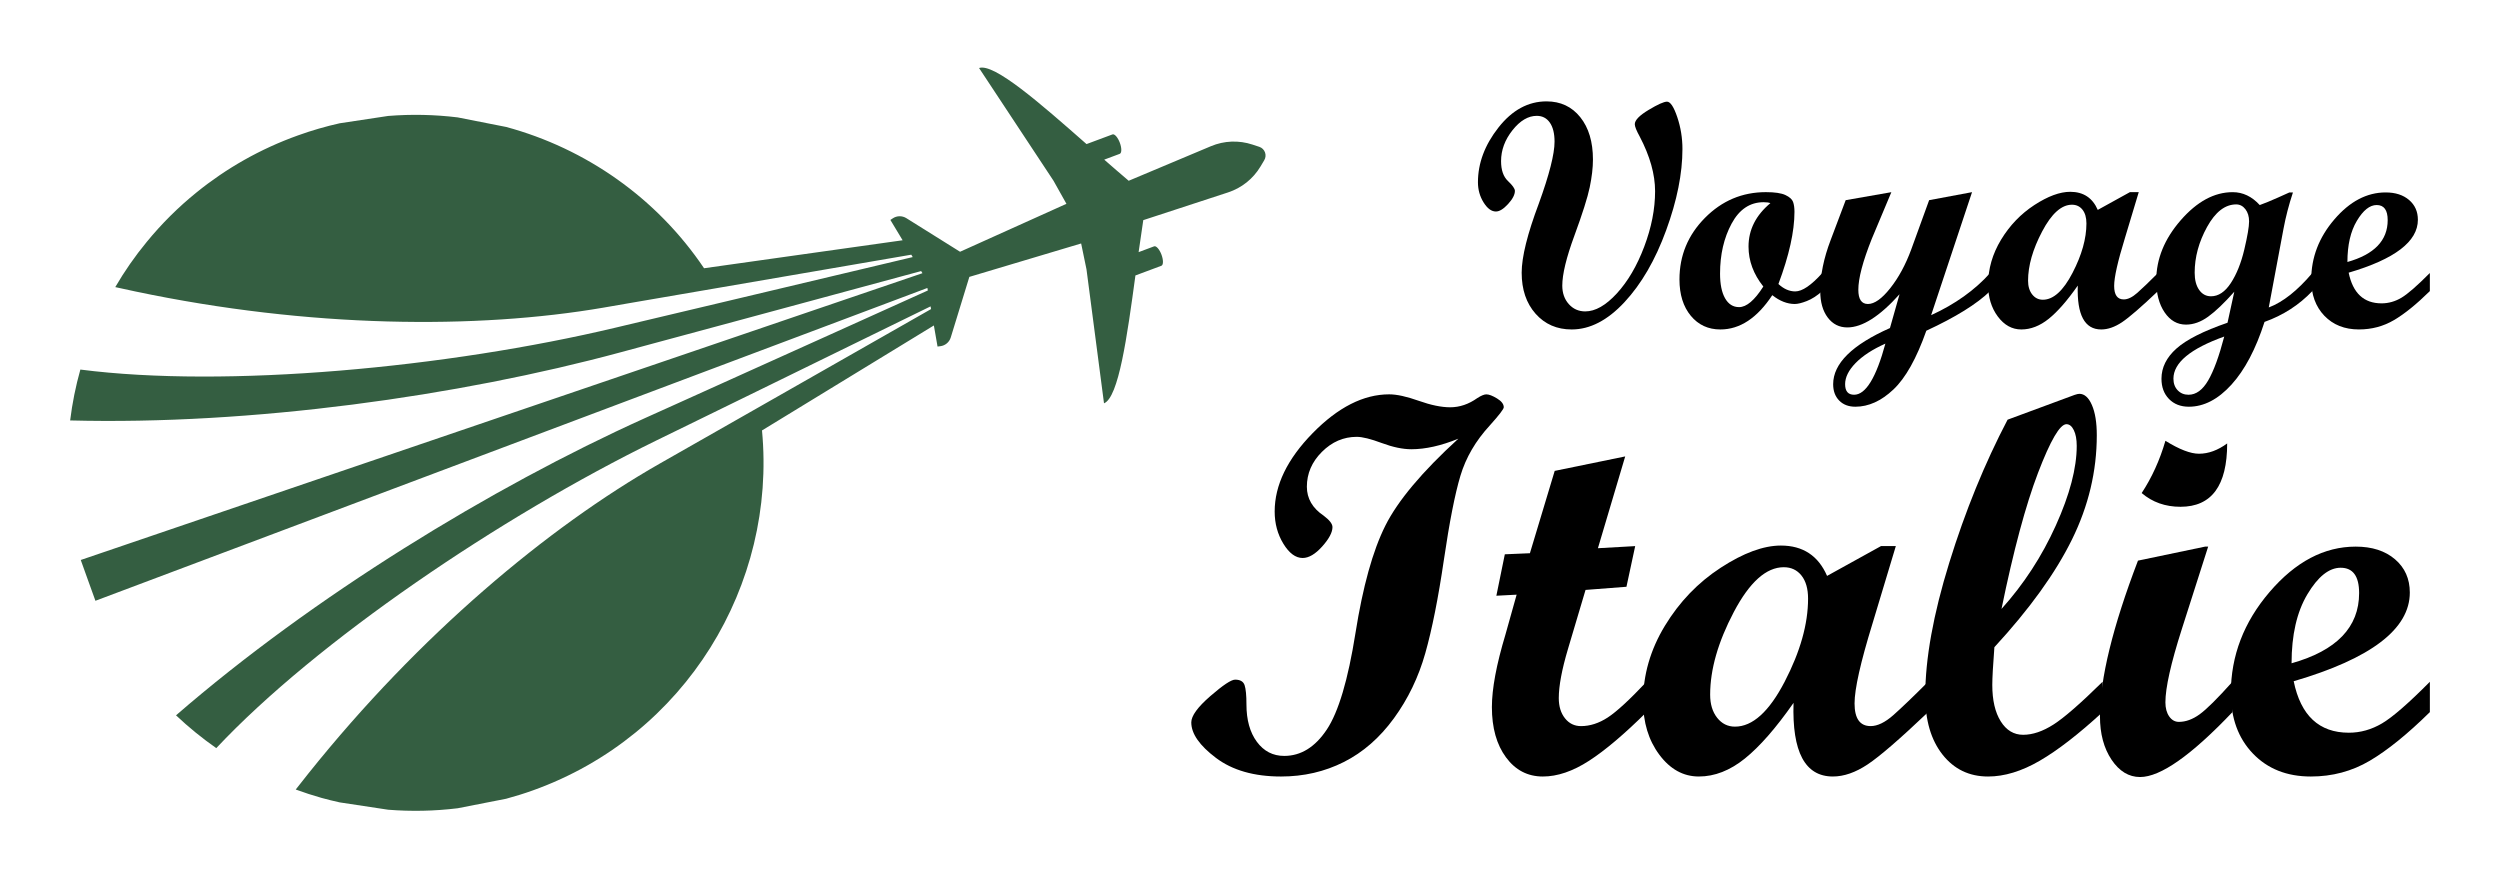
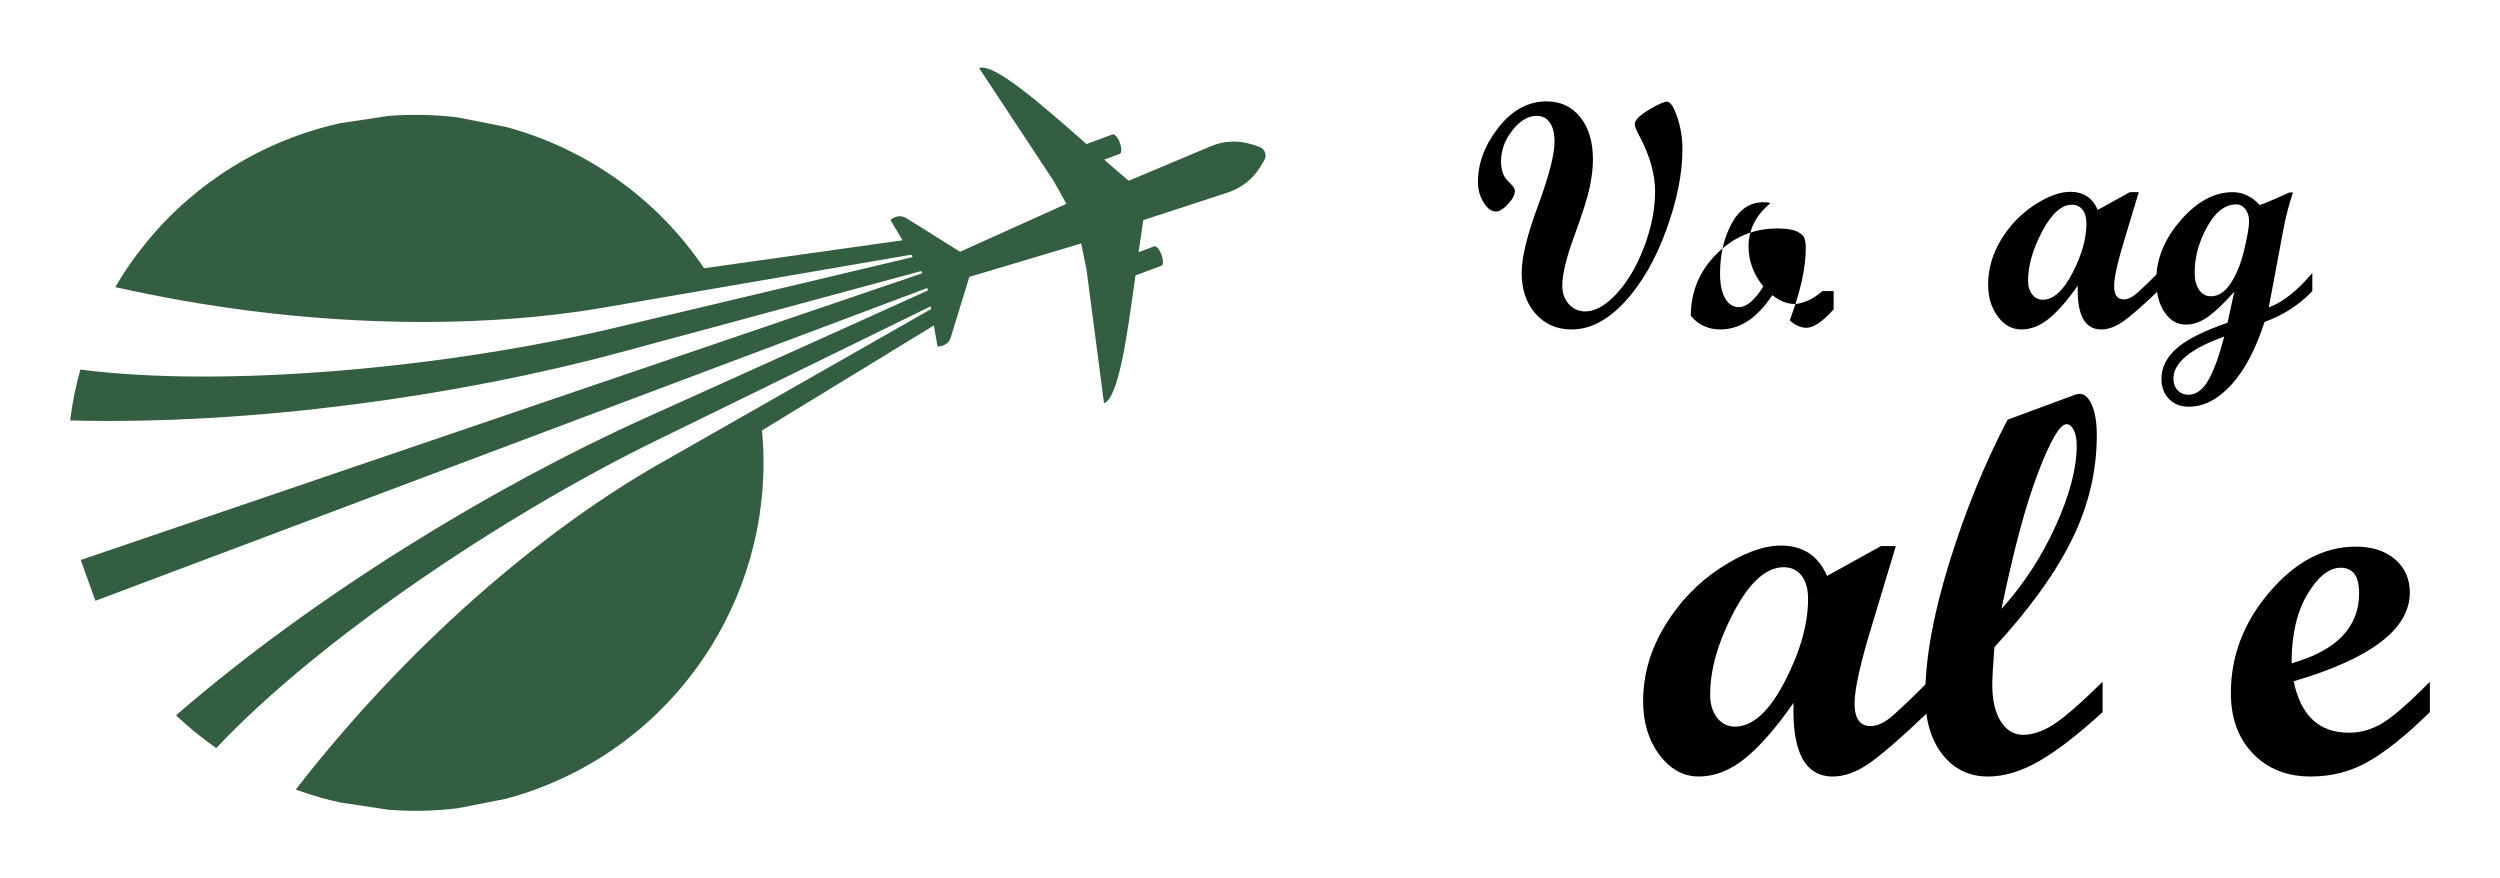
<svg xmlns="http://www.w3.org/2000/svg" version="1.1" id="Calque_1" x="0px" y="0px" width="185px" height="65px" viewBox="0 0 185 65" enable-background="new 0 0 185 65" xml:space="preserve">
  <g>
    <g>
      <g>
        <g>
          <path d="M123.359,7.523c0.249,0,0.501,0.381,0.758,1.141c0.256,0.762,0.384,1.549,0.384,2.364c0,1.809-0.401,3.813-1.205,6.013      c-0.803,2.2-1.831,3.974-3.085,5.32c-1.253,1.347-2.555,2.019-3.905,2.019c-1.095,0-1.984-0.388-2.672-1.163      c-0.687-0.776-1.03-1.788-1.03-3.037c0.002-1.172,0.427-2.88,1.271-5.123c0.774-2.135,1.162-3.66,1.162-4.575      c0-0.605-0.116-1.075-0.349-1.409c-0.233-0.334-0.555-0.501-0.967-0.501c-0.636,0-1.235,0.355-1.798,1.065      c-0.563,0.711-0.844,1.473-0.844,2.287c0,0.66,0.17,1.151,0.512,1.473c0.341,0.322,0.512,0.565,0.512,0.729      c0,0.279-0.168,0.603-0.506,0.972c-0.338,0.368-0.638,0.553-0.902,0.553c-0.326,0-0.629-0.223-0.908-0.669      s-0.419-0.945-0.419-1.496c0-1.412,0.506-2.763,1.519-4.051c1.013-1.289,2.198-1.934,3.557-1.934      c1.039,0,1.872,0.391,2.496,1.17c0.625,0.78,0.938,1.825,0.938,3.136c0,0.604-0.08,1.288-0.238,2.048      c-0.158,0.761-0.537,1.953-1.135,3.581c-0.598,1.627-0.896,2.86-0.896,3.698c0,0.551,0.16,1.007,0.482,1.368      c0.322,0.36,0.728,0.541,1.217,0.541c0.744,0,1.525-0.444,2.34-1.333c0.815-0.889,1.49-2.041,2.025-3.458      c0.535-1.416,0.804-2.783,0.804-4.103c0-1.25-0.38-2.601-1.141-4.052c-0.241-0.435-0.361-0.737-0.361-0.908      c0-0.295,0.34-0.646,1.019-1.054C122.672,7.728,123.127,7.523,123.359,7.523z" />
-           <path d="M134.851,21.54c-0.396,0.35-0.78,0.596-1.152,0.739c-0.373,0.145-0.668,0.216-0.885,0.216      c-0.56,0-1.114-0.218-1.665-0.652c-1.117,1.692-2.397,2.537-3.842,2.537c-0.9,0-1.63-0.337-2.188-1.012      c-0.559-0.676-0.839-1.571-0.839-2.689c0-1.77,0.629-3.288,1.887-4.558c1.257-1.269,2.759-1.903,4.505-1.903      c0.659,0,1.143,0.071,1.449,0.215c0.307,0.145,0.495,0.313,0.565,0.507c0.069,0.194,0.104,0.438,0.104,0.733      c0,1.451-0.396,3.232-1.188,5.343c0.396,0.366,0.811,0.548,1.245,0.548c0.52,0,1.188-0.454,2.003-1.362V21.54z M131.009,15.032      c-0.117-0.046-0.284-0.069-0.501-0.069c-1.009,0-1.799,0.528-2.369,1.583c-0.57,1.056-0.855,2.29-0.855,3.702      c0,0.784,0.124,1.394,0.372,1.827c0.249,0.436,0.595,0.652,1.036,0.652c0.552,0,1.149-0.509,1.794-1.524      c-0.73-0.916-1.095-1.901-1.095-2.958C129.391,17.004,129.93,15.934,131.009,15.032z" />
-           <path d="M147.271,21.54c-0.984,0.955-2.56,1.932-4.723,2.933c-0.723,2.049-1.533,3.498-2.435,4.349      c-0.9,0.851-1.84,1.275-2.817,1.275c-0.498,0-0.896-0.151-1.194-0.454s-0.448-0.706-0.448-1.211c0-1.529,1.4-2.914,4.203-4.156      l0.709-2.502c-1.467,1.637-2.754,2.456-3.864,2.456c-0.598,0-1.081-0.244-1.45-0.733c-0.368-0.489-0.553-1.141-0.553-1.956      c0-1.172,0.256-2.429,0.767-3.771l1.115-2.957l3.379-0.591l-1.449,3.454c-0.665,1.668-0.997,2.926-0.994,3.771      c0,0.699,0.236,1.049,0.711,1.049c0.48,0,1.03-0.388,1.646-1.164c0.617-0.776,1.136-1.731,1.555-2.864l1.327-3.655l3.175-0.593      l-3.027,9.103c1.777-0.814,3.233-1.854,4.368-3.12V21.54z M139.519,25.428c-0.955,0.427-1.69,0.907-2.206,1.438      c-0.517,0.531-0.774,1.054-0.774,1.565c0,0.52,0.221,0.78,0.664,0.78C138.063,29.212,138.835,27.95,139.519,25.428z" />
+           <path d="M134.851,21.54c-0.396,0.35-0.78,0.596-1.152,0.739c-0.373,0.145-0.668,0.216-0.885,0.216      c-0.56,0-1.114-0.218-1.665-0.652c-1.117,1.692-2.397,2.537-3.842,2.537c-0.9,0-1.63-0.337-2.188-1.012      c0-1.77,0.629-3.288,1.887-4.558c1.257-1.269,2.759-1.903,4.505-1.903      c0.659,0,1.143,0.071,1.449,0.215c0.307,0.145,0.495,0.313,0.565,0.507c0.069,0.194,0.104,0.438,0.104,0.733      c0,1.451-0.396,3.232-1.188,5.343c0.396,0.366,0.811,0.548,1.245,0.548c0.52,0,1.188-0.454,2.003-1.362V21.54z M131.009,15.032      c-0.117-0.046-0.284-0.069-0.501-0.069c-1.009,0-1.799,0.528-2.369,1.583c-0.57,1.056-0.855,2.29-0.855,3.702      c0,0.784,0.124,1.394,0.372,1.827c0.249,0.436,0.595,0.652,1.036,0.652c0.552,0,1.149-0.509,1.794-1.524      c-0.73-0.916-1.095-1.901-1.095-2.958C129.391,17.004,129.93,15.934,131.009,15.032z" />
          <path d="M159.692,21.54c-1.241,1.18-2.13,1.948-2.665,2.306c-0.536,0.356-1.048,0.534-1.537,0.534      c-1.227,0-1.805-1.082-1.735-3.247c-0.775,1.109-1.491,1.928-2.146,2.456c-0.657,0.528-1.334,0.791-2.032,0.791      c-0.683,0-1.264-0.319-1.74-0.959c-0.477-0.641-0.716-1.427-0.716-2.358c0-1.164,0.32-2.273,0.96-3.329      c0.641-1.056,1.462-1.909,2.463-2.562c1-0.651,1.886-0.978,2.653-0.978c0.971,0,1.649,0.446,2.037,1.339l2.38-1.315h0.653      l-1.027,3.411c-0.528,1.715-0.793,2.892-0.793,3.527c0,0.668,0.236,1.001,0.71,1.001c0.303,0,0.636-0.161,1-0.483      c0.365-0.321,0.877-0.813,1.536-1.473V21.54z M151.172,22.18c0.775,0,1.507-0.66,2.194-1.984c0.687-1.323,1.03-2.543,1.03-3.661      c0-0.434-0.098-0.773-0.292-1.019c-0.194-0.244-0.454-0.367-0.779-0.367c-0.776,0-1.512,0.66-2.206,1.979      c-0.695,1.319-1.042,2.534-1.042,3.645c0,0.419,0.103,0.759,0.308,1.019C150.591,22.051,150.853,22.18,151.172,22.18z" />
          <path d="M171.113,21.54c-0.985,1.032-2.165,1.792-3.538,2.281c-0.644,2.01-1.461,3.559-2.45,4.646      c-0.99,1.087-2.04,1.63-3.15,1.63c-0.605,0-1.095-0.19-1.467-0.57c-0.373-0.381-0.559-0.881-0.559-1.502      c0-0.83,0.37-1.575,1.111-2.235s2-1.296,3.777-1.908l0.501-2.294c-0.745,0.838-1.389,1.453-1.933,1.845      c-0.543,0.393-1.091,0.588-1.642,0.588c-0.645,0-1.172-0.303-1.583-0.908c-0.411-0.604-0.617-1.393-0.617-2.362      c0-1.584,0.604-3.068,1.81-4.453c1.207-1.386,2.488-2.078,3.847-2.078c0.752,0,1.419,0.318,2.001,0.954      c0.35-0.124,0.803-0.31,1.361-0.559l0.827-0.372h0.268c-0.303,0.916-0.534,1.809-0.696,2.678l-1.092,5.831      c1.047-0.395,2.122-1.245,3.224-2.549V21.54z M164.594,24.904c-2.507,0.9-3.76,1.94-3.76,3.12c0,0.35,0.104,0.634,0.313,0.855      c0.21,0.221,0.478,0.332,0.804,0.332c0.559,0,1.044-0.354,1.455-1.06S164.213,26.363,164.594,24.904z M163.616,21.925      c0.55,0,1.039-0.327,1.466-0.979s0.759-1.479,0.996-2.479c0.236-1.001,0.354-1.695,0.354-2.083c0-0.366-0.091-0.666-0.273-0.903      c-0.182-0.236-0.409-0.355-0.681-0.355c-0.823,0-1.54,0.556-2.154,1.665c-0.612,1.11-0.919,2.239-0.919,3.389      c0,0.535,0.11,0.96,0.332,1.274C162.958,21.768,163.251,21.925,163.616,21.925z" />
-           <path d="M179.81,21.54c-0.986,0.971-1.871,1.687-2.654,2.147c-0.785,0.462-1.65,0.692-2.597,0.692      c-1.055,0-1.907-0.337-2.556-1.012c-0.647-0.676-0.972-1.564-0.972-2.666c0-1.646,0.57-3.133,1.712-4.465      c1.141-1.331,2.405-1.996,3.795-1.996c0.722,0,1.299,0.187,1.734,0.559c0.435,0.372,0.651,0.861,0.651,1.467      c0,1.606-1.707,2.91-5.122,3.912c0.311,1.514,1.121,2.27,2.434,2.27c0.512,0,1.001-0.138,1.467-0.413      c0.466-0.276,1.167-0.887,2.107-1.834V21.54z M173.709,19.387c1.986-0.56,2.98-1.591,2.98-3.097      c0-0.745-0.272-1.118-0.815-1.118c-0.513,0-1.002,0.391-1.467,1.171C173.941,17.122,173.709,18.137,173.709,19.387z" />
        </g>
      </g>
      <g>
-         <path d="M107.919,32.463c-1.276,0.521-2.435,0.781-3.477,0.781c-0.638,0-1.367-0.153-2.187-0.458     c-0.82-0.307-1.439-0.46-1.856-0.46c-0.976,0-1.835,0.371-2.578,1.113s-1.113,1.602-1.113,2.578c0,0.872,0.416,1.589,1.25,2.148     c0.43,0.325,0.645,0.604,0.645,0.84c0,0.391-0.254,0.868-0.762,1.436c-0.508,0.566-0.99,0.85-1.445,0.85     c-0.521,0-0.996-0.353-1.426-1.055c-0.43-0.703-0.644-1.498-0.644-2.383c0-1.953,0.937-3.887,2.812-5.801     s3.763-2.871,5.664-2.871c0.56,0,1.289,0.16,2.188,0.479c0.898,0.319,1.673,0.479,2.324,0.479c0.703,0,1.373-0.228,2.012-0.684     c0.286-0.183,0.508-0.273,0.664-0.273c0.196,0,0.46,0.102,0.791,0.303c0.332,0.202,0.498,0.42,0.498,0.654     c0,0.131-0.346,0.58-1.037,1.348c-1.043,1.133-1.767,2.373-2.171,3.721c-0.404,1.347-0.813,3.427-1.226,6.24     c-0.413,2.813-0.87,5.107-1.372,6.885s-1.276,3.385-2.325,4.824c-1.048,1.438-2.282,2.516-3.702,3.231     c-1.42,0.716-2.97,1.074-4.649,1.074c-1.993,0-3.598-0.46-4.815-1.377c-1.218-0.918-1.827-1.793-1.827-2.627     c0-0.481,0.469-1.13,1.406-1.943s1.549-1.221,1.836-1.221c0.377,0,0.612,0.137,0.703,0.41c0.091,0.273,0.137,0.749,0.137,1.426     c0,1.146,0.257,2.067,0.771,2.764c0.515,0.696,1.188,1.044,2.022,1.044c1.236,0,2.288-0.65,3.154-1.952     c0.866-1.302,1.572-3.678,2.119-7.129c0.546-3.45,1.282-6.1,2.207-7.948C103.434,37.059,105.237,34.911,107.919,32.463z" />
-         <path d="M121.845,52.696c-1.641,1.628-3.06,2.829-4.257,3.603c-1.199,0.775-2.339,1.163-3.419,1.163     c-1.12,0-2.028-0.472-2.724-1.416c-0.697-0.944-1.045-2.185-1.045-3.721c0-1.354,0.334-3.142,1.002-5.363l0.829-2.956l-1.5,0.078     l0.626-3.066l1.856-0.079l1.835-6.093l5.217-1.071l-2.019,6.793l2.758-0.156l-0.646,3.009l-3.028,0.233l-1.302,4.377     c-0.452,1.521-0.678,2.73-0.678,3.63c0,0.611,0.153,1.11,0.46,1.495c0.306,0.384,0.701,0.576,1.185,0.576     c0.664,0,1.323-0.212,1.974-0.635c0.653-0.423,1.611-1.305,2.876-2.646V52.696z" />
        <path d="M142.683,52.696c-2.083,1.979-3.573,3.269-4.473,3.867c-0.898,0.599-1.758,0.898-2.578,0.898     c-2.057,0-3.026-1.817-2.91-5.449c-1.302,1.862-2.503,3.235-3.603,4.12c-1.101,0.886-2.236,1.329-3.407,1.329     c-1.147,0-2.12-0.538-2.921-1.612c-0.801-1.073-1.201-2.392-1.201-3.954c0-1.953,0.537-3.815,1.611-5.586     c1.075-1.771,2.451-3.203,4.131-4.297c1.68-1.093,3.164-1.641,4.453-1.641c1.627,0,2.767,0.749,3.418,2.246l3.991-2.207h1.097     l-1.724,5.724c-0.887,2.877-1.33,4.85-1.33,5.918c0,1.119,0.396,1.679,1.19,1.679c0.507,0,1.066-0.271,1.679-0.811     c0.611-0.541,1.471-1.364,2.576-2.471V52.696z M128.387,53.771c1.302,0,2.529-1.11,3.681-3.33     c1.152-2.22,1.729-4.267,1.729-6.143c0-0.729-0.163-1.299-0.488-1.709c-0.326-0.41-0.762-0.615-1.309-0.615     c-1.302,0-2.536,1.107-3.701,3.32c-1.165,2.214-1.748,4.251-1.748,6.113c0,0.703,0.173,1.272,0.518,1.709     S127.853,53.771,128.387,53.771z" />
        <path d="M155.592,52.696c-1.771,1.628-3.323,2.829-4.657,3.603c-1.335,0.775-2.608,1.163-3.818,1.163     c-1.394,0-2.517-0.541-3.369-1.621c-0.853-1.081-1.279-2.532-1.279-4.355c0-2.734,0.593-6.016,1.777-9.844     c1.185-3.827,2.623-7.355,4.316-10.585l4.96-1.835c0.157-0.053,0.274-0.079,0.352-0.079c0.377,0,0.688,0.277,0.928,0.83     c0.241,0.554,0.361,1.299,0.361,2.237c0,2.655-0.612,5.227-1.836,7.713c-1.224,2.488-3.138,5.144-5.742,7.969     c-0.104,1.354-0.155,2.285-0.155,2.793c0,1.133,0.208,2.031,0.625,2.695c0.416,0.663,0.97,0.995,1.659,0.995     c0.703,0,1.452-0.253,2.247-0.761c0.794-0.508,2.004-1.563,3.632-3.164V52.696z M148.111,45.061     c1.654-1.839,2.995-3.899,4.023-6.181c1.029-2.281,1.544-4.244,1.544-5.888c0-0.482-0.072-0.87-0.216-1.163     c-0.144-0.294-0.325-0.439-0.547-0.439c-0.481,0-1.182,1.198-2.1,3.598C149.899,37.387,148.997,40.744,148.111,45.061z" />
-         <path d="M165.201,52.696c-3.047,3.203-5.325,4.804-6.835,4.804c-0.834,0-1.537-0.426-2.11-1.279     c-0.572-0.853-0.859-1.923-0.859-3.212c0-2.773,0.938-6.614,2.813-11.522l4.961-1.036h0.233l-1.953,6.113     c-0.807,2.526-1.211,4.33-1.211,5.41c0,0.43,0.095,0.778,0.283,1.045s0.427,0.4,0.714,0.4c0.507,0,1.019-0.186,1.532-0.557     c0.515-0.371,1.325-1.175,2.432-2.412V52.696z M164.811,32.814c0,3.125-1.151,4.688-3.457,4.688c-1.119,0-2.077-0.338-2.87-1.016     c0.754-1.146,1.341-2.435,1.757-3.867c1.029,0.638,1.856,0.957,2.48,0.957C163.424,33.576,164.12,33.322,164.811,32.814z" />
        <path d="M179.81,52.696c-1.654,1.628-3.139,2.829-4.453,3.603c-1.315,0.775-2.767,1.163-4.355,1.163     c-1.771,0-3.199-0.566-4.286-1.699c-1.088-1.133-1.632-2.623-1.632-4.473c0-2.761,0.958-5.257,2.871-7.489     c1.915-2.233,4.036-3.351,6.367-3.351c1.211,0,2.181,0.313,2.91,0.938c0.729,0.625,1.094,1.445,1.094,2.461     c0,2.696-2.864,4.883-8.593,6.563c0.521,2.539,1.881,3.809,4.081,3.809c0.859,0,1.68-0.231,2.461-0.693s1.959-1.487,3.535-3.076     V52.696z M169.576,49.083c3.332-0.938,4.999-2.669,4.999-5.195c0-1.249-0.455-1.875-1.367-1.875c-0.859,0-1.68,0.654-2.461,1.963     S169.576,46.987,169.576,49.083z" />
      </g>
    </g>
    <g>
      <path fill="#345E41" d="M93.187,10.865l-0.51-0.168c-1.004-0.331-2.093-0.288-3.067,0.121l-6.093,2.561l-0.004-0.011    c-0.583-0.493-1.188-1.019-1.801-1.555l1.148-0.429c0.152-0.057,0.156-0.424,0.007-0.822c-0.148-0.396-0.392-0.673-0.543-0.616    l-1.921,0.716c-3.439-3.027-6.848-6.009-7.953-5.629l5.508,8.34l0.958,1.709l-7.872,3.548l-3.977-2.488    c-0.309-0.192-0.703-0.187-1.005,0.017l-0.174,0.116l0.906,1.505l-7.777,1.095L52.1,19.85c-3.503-5.205-8.756-8.861-14.643-10.455    l-3.591-0.708c-1.689-0.207-3.411-0.245-5.14-0.107l-3.591,0.543c-1.032,0.231-2.062,0.528-3.083,0.896    c-2.797,1.002-5.313,2.442-7.498,4.212c-1.365,1.101-2.601,2.335-3.694,3.669c-0.869,1.054-1.647,2.172-2.33,3.346    c0.501,0.114,1.002,0.221,1.504,0.326c12.865,2.707,25.243,2.805,34.634,1.191l2.02-0.35l6.335-1.088l6.497-1.117l7.916-1.361    l0.106,0.177l-7.771,1.845l-6.188,1.47l-6.102,1.448l-1.929,0.459c-12.457,2.964-28.842,4.49-39.605,3.102    c-0.346,1.229-0.599,2.488-0.756,3.765c13.38,0.349,28.729-1.791,40.776-5.054l2.319-0.627l6.002-1.619l5.988-1.619l7.889-2.135    l0.096,0.158l-7.732,2.633l-5.813,1.982l-5.862,1.998L6.025,41.422l-0.049,0.016l0.542,1.512l0.544,1.509l0.045-0.018l42.3-15.908    l5.844-2.197l5.776-2.17l7.6-2.857l0.032,0.187l-7.381,3.332l-5.708,2.573l-5.786,2.612l-2.063,0.93    c-11.376,5.135-24.588,13.225-34.696,21.991c0.935,0.885,1.931,1.693,2.979,2.427c7.427-7.913,21.048-17.129,32.547-22.756    l1.563-0.763l5.842-2.856l5.82-2.848l7.087-3.467l0.035,0.201l-6.874,3.916l-5.857,3.336l-5.881,3.348l-1.475,0.84    c-8.273,4.718-17.768,12.654-25.979,22.912c-0.319,0.397-0.636,0.8-0.948,1.201c0.627,0.23,1.265,0.437,1.911,0.62    c0.441,0.123,0.889,0.23,1.338,0.331l3.591,0.544c1.695,0.135,3.416,0.103,5.14-0.108l3.591-0.704    c0.667-0.181,1.332-0.386,1.994-0.624c11.302-4.057,18.02-15.205,16.939-26.631l6.135-3.748l6.583-4.021l0.271,1.561l0.208-0.026    c0.361-0.044,0.663-0.297,0.77-0.646l1.376-4.483l8.273-2.473l0.396,1.918l1.296,9.911c1.083-0.437,1.708-4.921,2.325-9.462    l1.921-0.717c0.152-0.057,0.155-0.425,0.007-0.822c-0.148-0.396-0.392-0.673-0.544-0.616l-1.148,0.429    c0.112-0.809,0.226-1.601,0.343-2.355l-0.003-0.011l6.281-2.054c1.005-0.328,1.856-1.01,2.398-1.916l0.275-0.461    C93.78,11.485,93.6,11.002,93.187,10.865z" />
    </g>
  </g>
</svg>